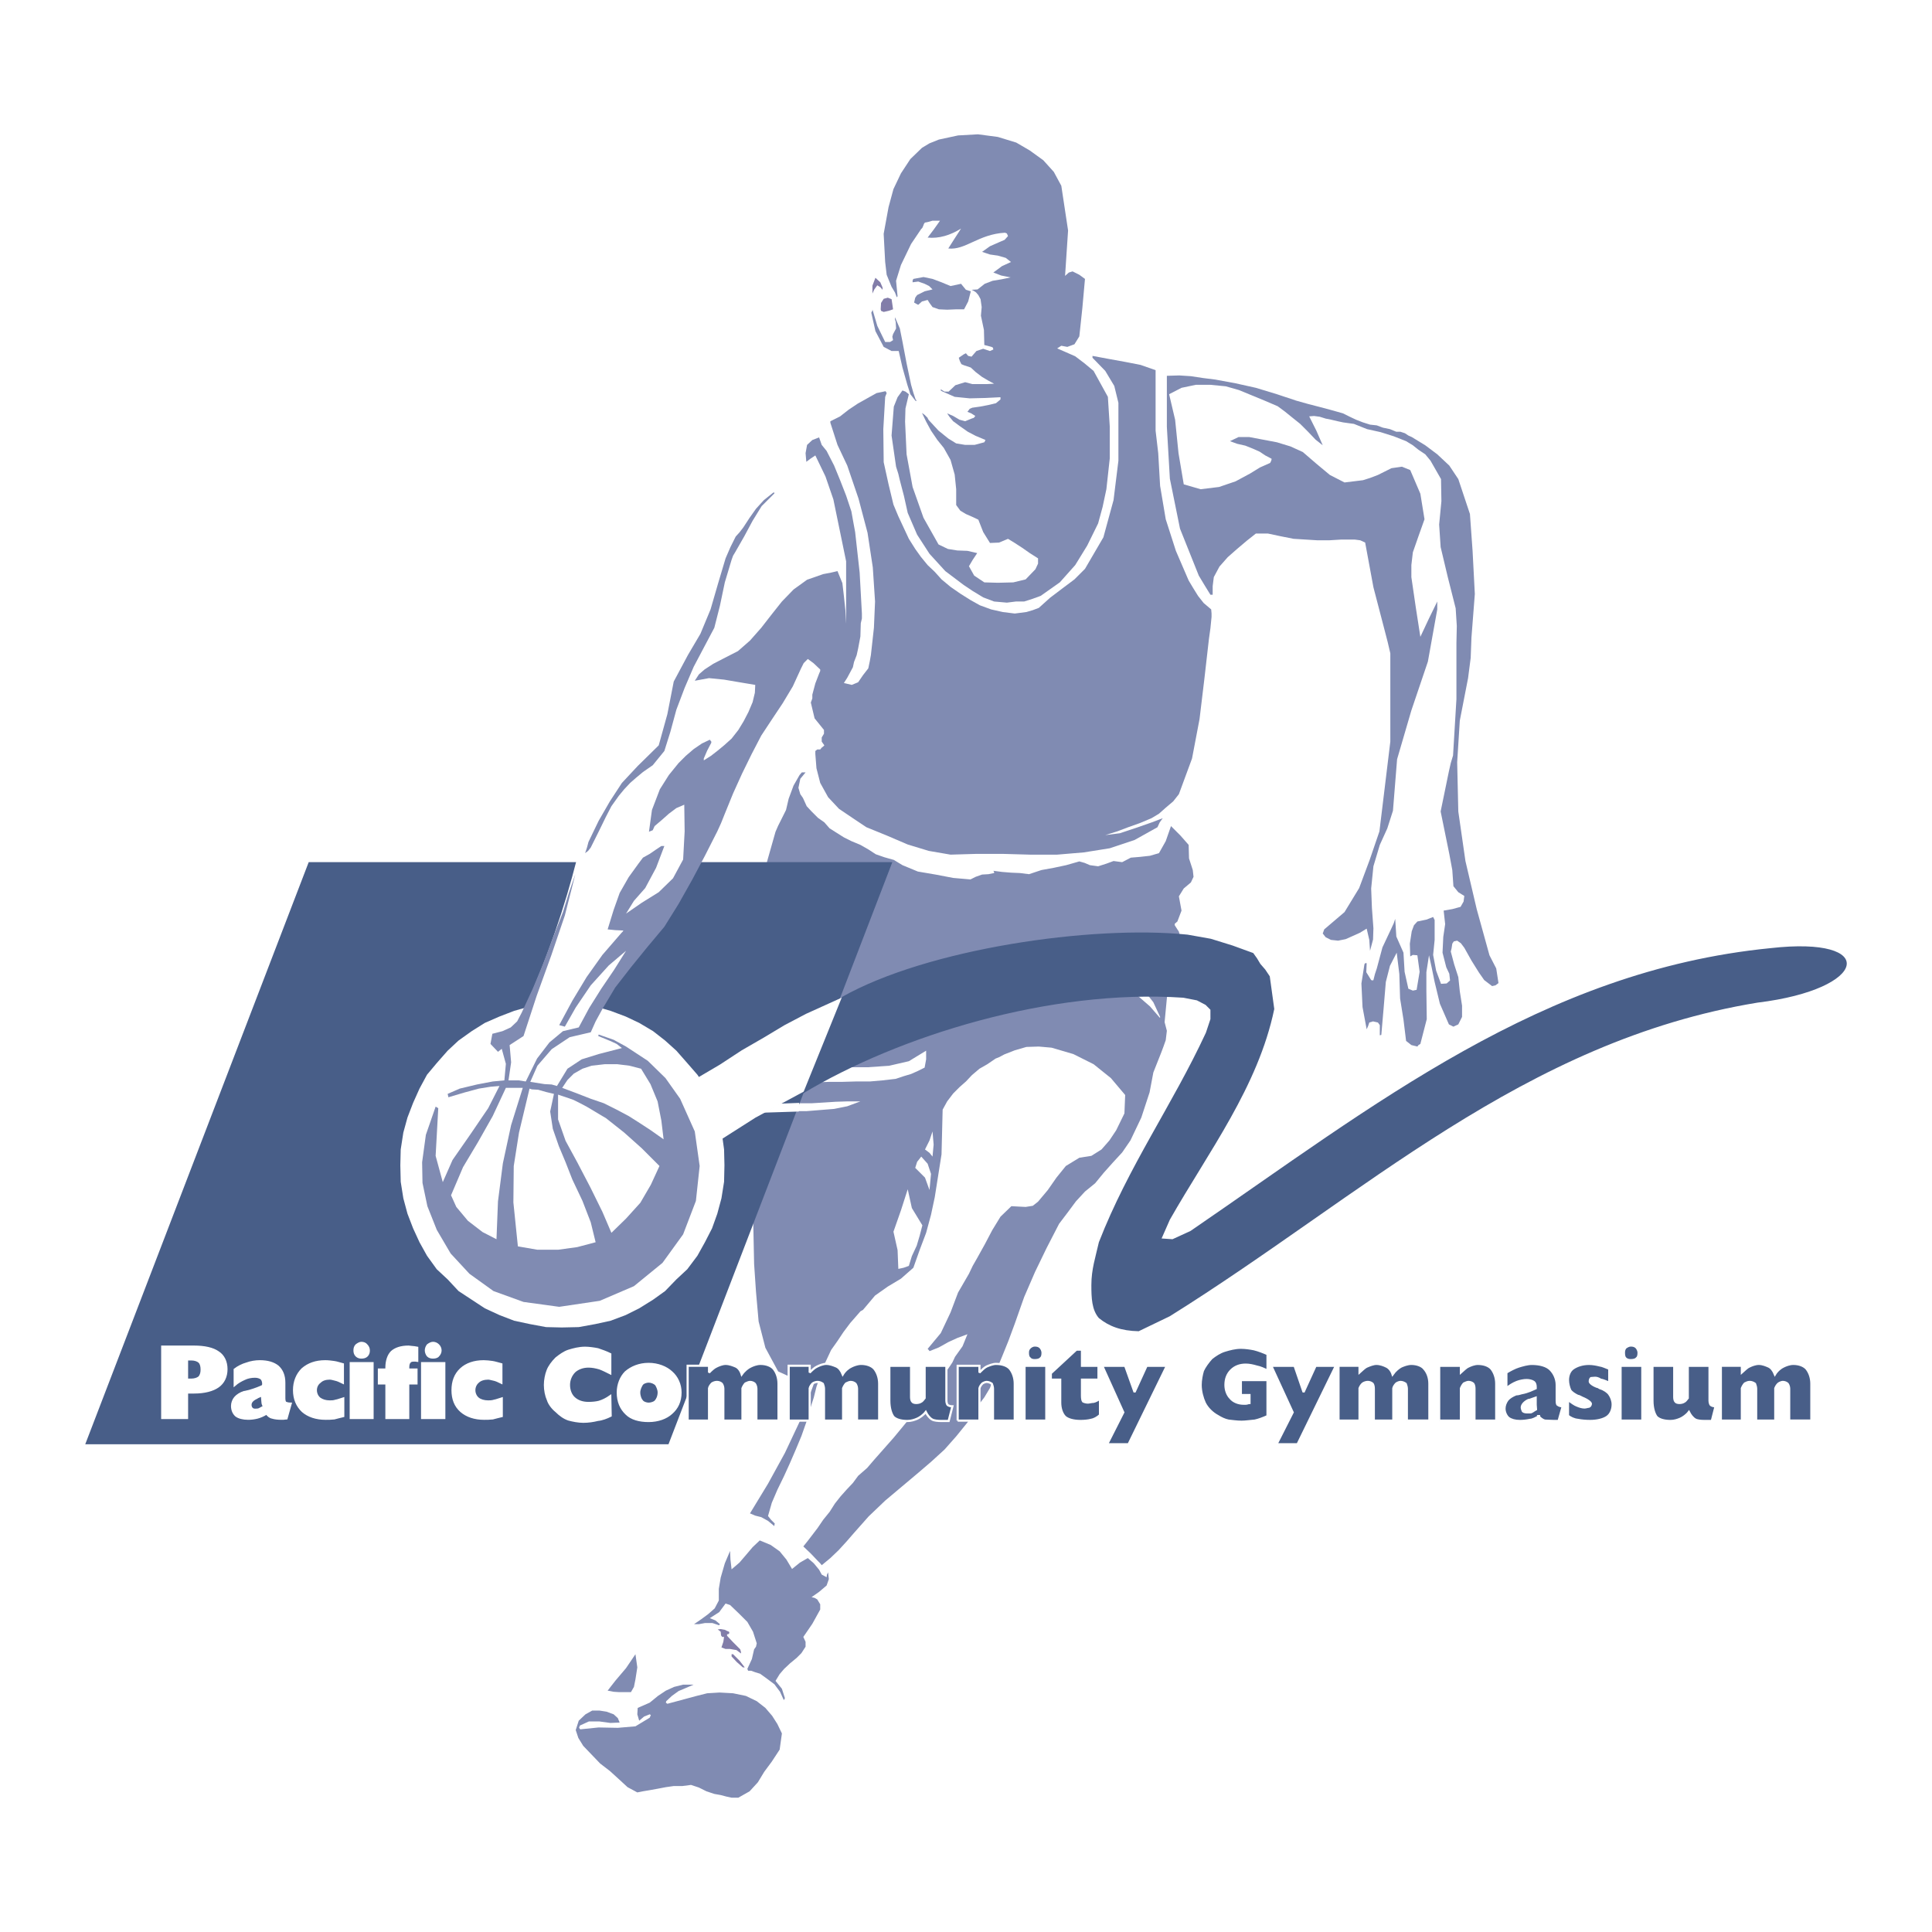
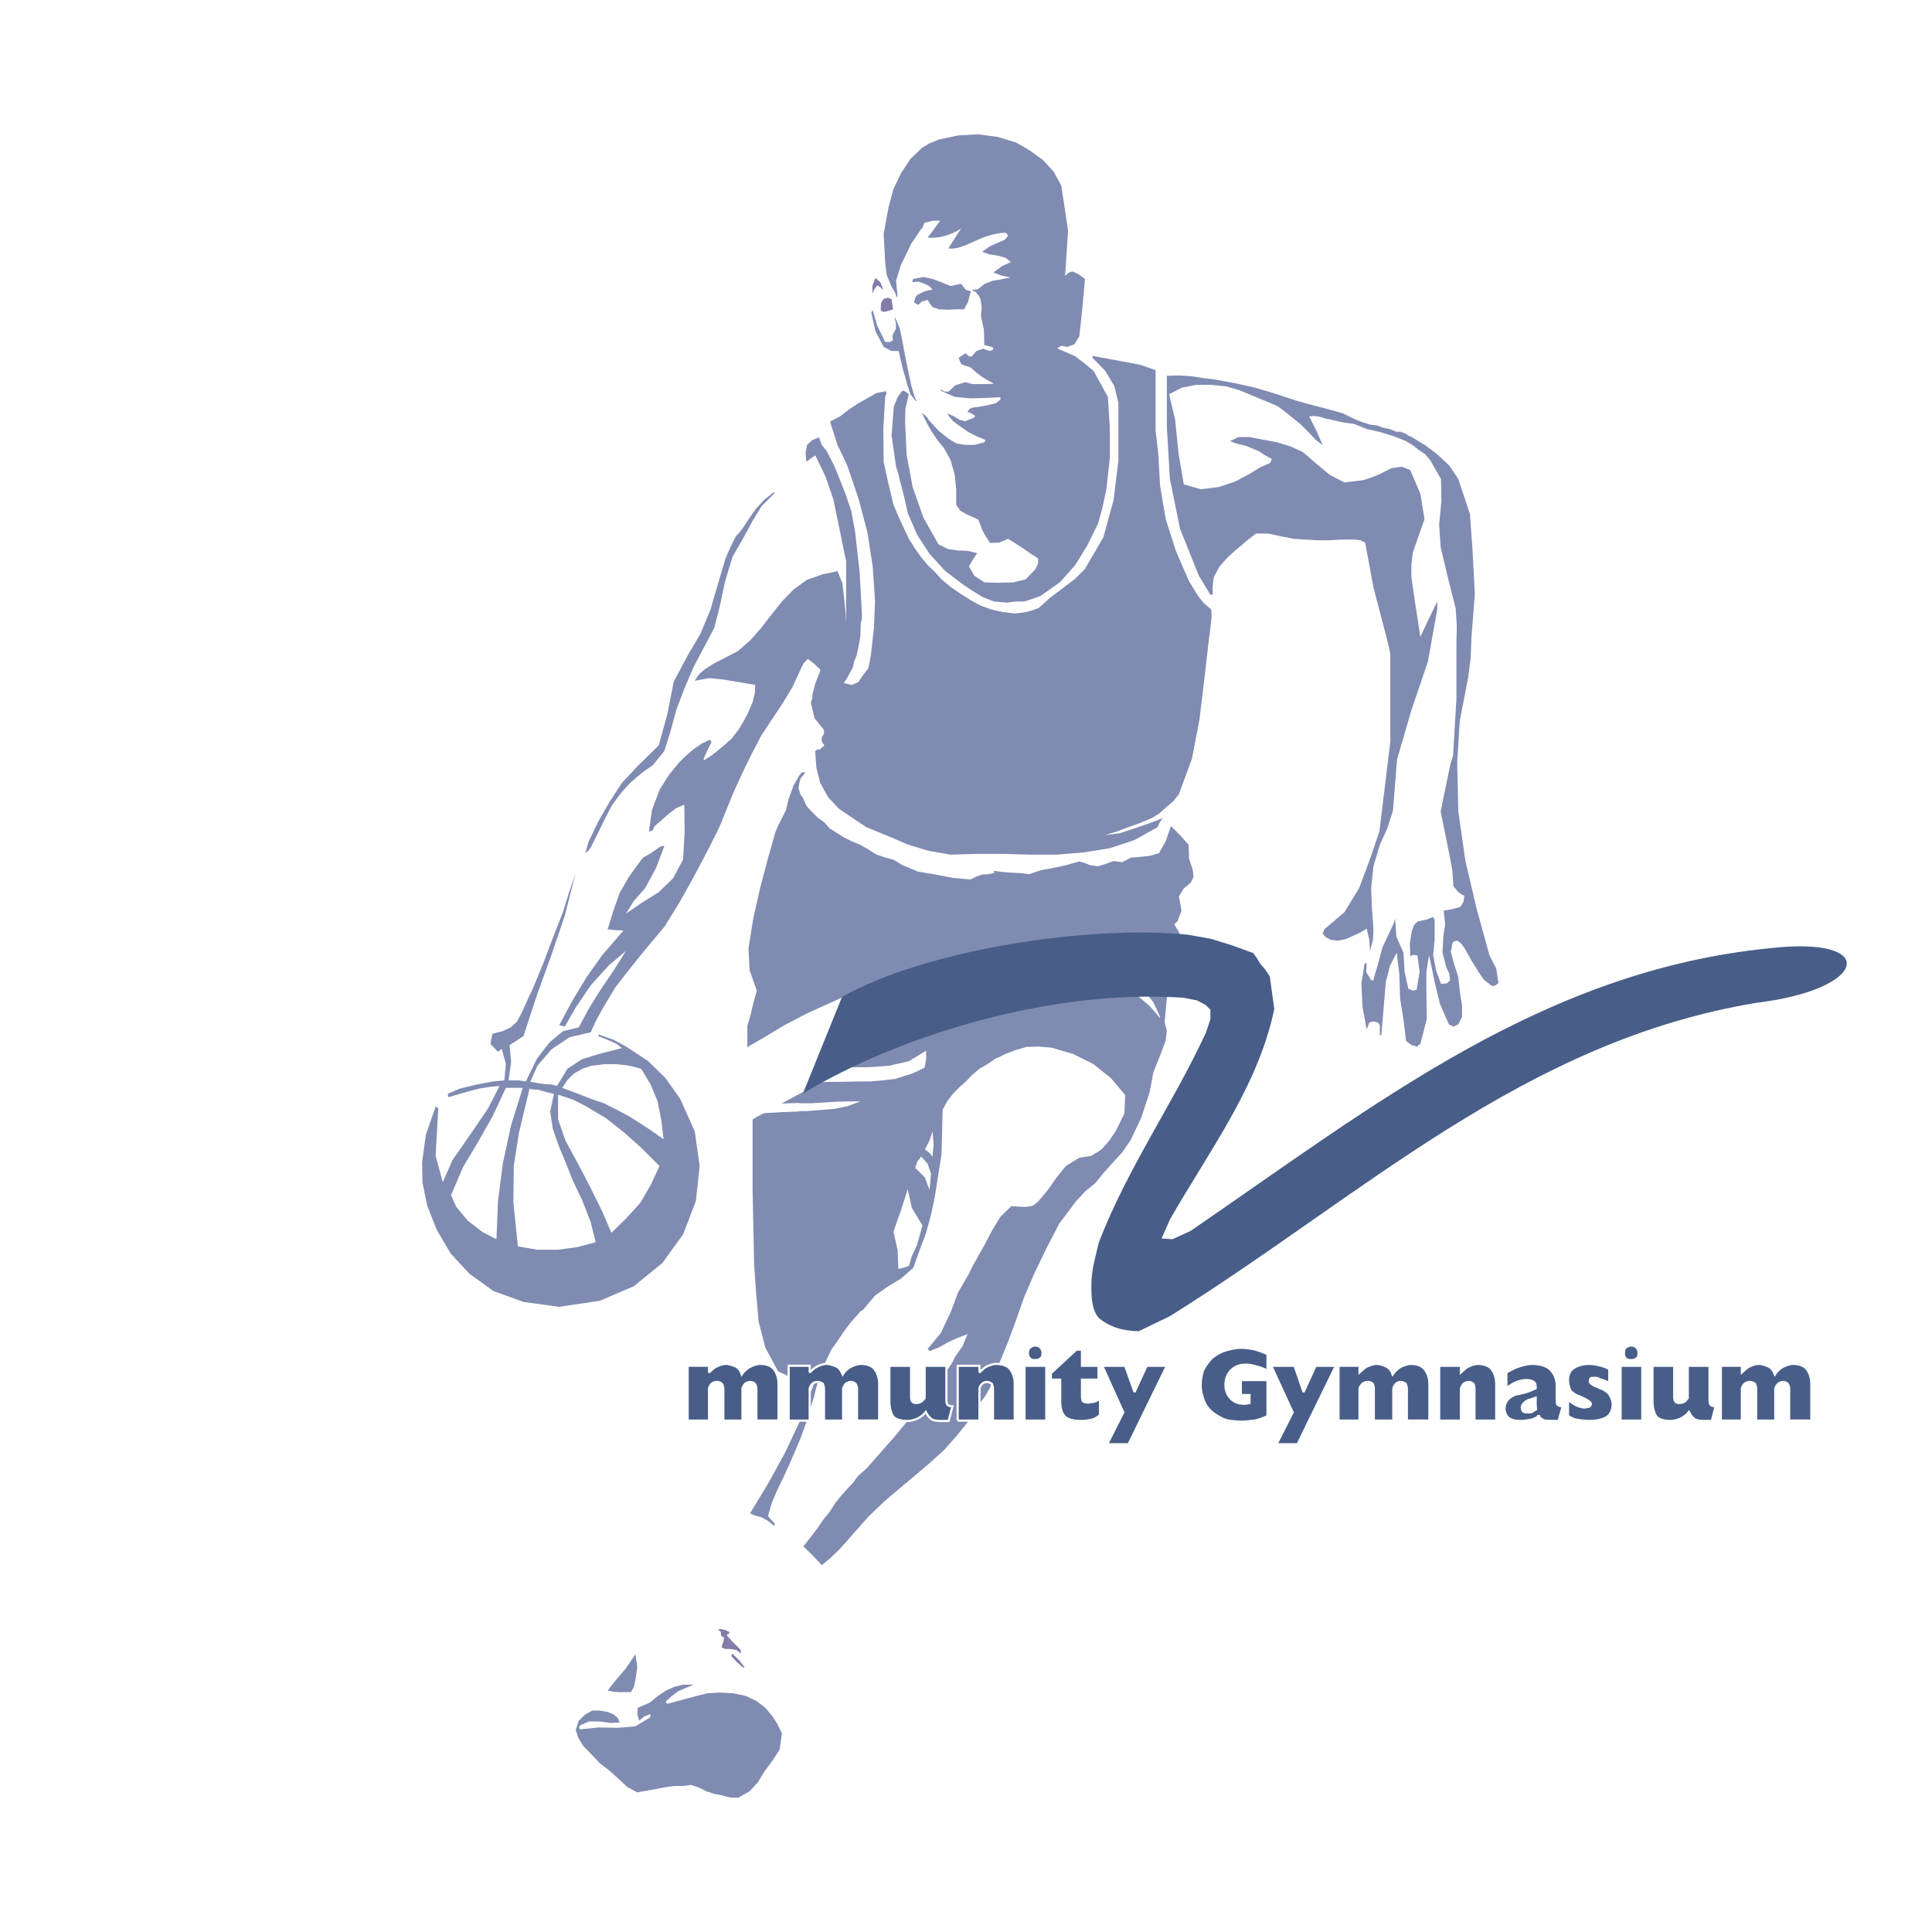
<svg xmlns="http://www.w3.org/2000/svg" version="1.0" id="Layer_1" x="0px" y="0px" width="192.756px" height="192.756px" viewBox="0 0 192.756 192.756" enable-background="new 0 0 192.756 192.756" xml:space="preserve">
  <g>
    <polygon fill-rule="evenodd" clip-rule="evenodd" fill="#FFFFFF" points="0,0 192.756,0 192.756,192.756 0,192.756 0,0  " />
    <polygon fill-rule="evenodd" clip-rule="evenodd" fill="#808BB2" points="81.983,156.161 81.833,155.974 81.608,155.749    80.896,154.999 80.147,154.288 80.597,153.726 80.971,153.238 81.571,152.452 82.133,151.627 82.77,150.841 83.294,150.017    83.856,149.304 84.456,148.63 85.093,147.955 85.618,147.243 86.517,146.456 87.191,145.67 89.177,143.421 91.126,141.061    93.037,138.737 94.723,136.377 95.022,135.928 95.285,135.365 96.034,134.316 96.521,133.117 95.51,133.492 94.61,133.904    93.674,134.429 92.737,134.804 92.662,134.691 92.55,134.578 93.861,133.005 94.835,130.944 95.585,128.958 96.671,127.085    97.046,126.298 97.495,125.511 98.245,124.162 98.994,122.738 99.819,121.389 100.905,120.34 101.58,120.378 102.329,120.415    103.041,120.303 103.565,119.891 104.54,118.729 105.402,117.492 106.339,116.331 107.688,115.507 108.887,115.319    109.898,114.682 110.686,113.782 111.359,112.771 112.184,111.085 112.259,109.249 110.835,107.562 109.111,106.177    107.088,105.165 104.915,104.527 103.641,104.415 102.404,104.453 101.243,104.79 100.193,105.202 99.706,105.464 99.332,105.614    98.507,106.177 97.721,106.626 96.971,107.263 96.372,107.899 95.734,108.462 95.098,109.099 94.498,109.886 94.048,110.71    93.936,115.169 93.262,119.44 92.887,121.202 92.4,123 91.763,124.687 91.126,126.485 89.889,127.571 88.578,128.358    87.304,129.258 86.105,130.682 85.842,130.832 85.618,131.094 84.831,131.993 84.156,132.893 83.557,133.792 82.92,134.691    82.133,136.377 81.458,138.363 81.196,139.412 80.896,140.349 80.447,141.885 79.959,143.271 79.397,144.62 78.798,146.007    78.236,147.243 77.562,148.63 77,149.941 76.625,151.253 76.925,151.627 77.299,152.002 77.262,152.151 77.262,152.265    76.625,151.739 75.95,151.365 75.351,151.215 74.826,150.99 76.625,148.03 78.311,144.958 79.847,141.697 81.159,138.176    81.309,137.613 81.346,137.201 80.447,137.464 79.473,137.464 78.536,137.239 77.636,136.826 76.362,134.466 75.688,131.844    75.426,128.883 75.238,126.11 75.088,118.841 75.088,111.685 74.976,111.497 74.976,111.31 76.362,111.048 77.674,110.973    79.098,110.86 80.447,110.86 81.833,110.748 83.22,110.636 84.531,110.373 85.842,109.886 84.531,109.886 83.37,109.923    82.208,109.998 80.971,110.073 79.81,110.073 78.611,110.186 77.374,110.186 76.212,110.073 75.126,110.073 74.152,110.073    74.114,109.324 74.152,108.462 74.189,108.2 74.414,108.162 75.576,108.05 76.663,108.05 77.937,107.899 79.023,107.938    80.297,107.975 81.534,107.975 82.77,107.938 84.006,107.938 85.355,107.899 86.779,107.899 88.053,107.788 89.365,107.638    90.151,107.375 90.901,107.15 91.575,106.851 92.25,106.514 92.4,105.689 92.4,104.827 90.676,105.877 88.728,106.326    86.629,106.476 84.531,106.476 83.294,106.289 81.983,106.177 80.634,106.177 79.36,106.289 78.048,106.289 76.774,106.326    75.576,106.289 74.302,106.139 74.564,104.266 74.564,102.354 74.901,101.192 75.126,100.219 75.313,99.544 75.501,98.832    74.789,96.809 74.676,94.635 75.164,91.563 75.838,88.603 76.587,85.755 77.374,82.982 77.636,82.383 77.937,81.783 78.423,80.809    78.686,79.685 79.173,78.374 79.772,77.325 79.997,77.062 80.372,77.062 79.847,77.699 79.66,78.599 79.847,79.235 80.109,79.61    80.484,80.435 80.971,80.959 81.608,81.596 82.245,82.046 82.77,82.645 83.482,83.095 84.194,83.544 84.943,83.919 85.842,84.294    86.629,84.743 87.379,85.23 88.241,85.53 89.177,85.793 90.039,86.317 91.575,86.954 93.336,87.254 95.098,87.591 96.821,87.741    97.346,87.479 97.983,87.254 98.62,87.217 99.182,87.104 99.182,86.992 99.106,86.879 99.969,86.992 100.905,87.067    101.768,87.104 102.667,87.217 103.903,86.805 105.14,86.58 106.376,86.317 107.688,85.942 108.212,86.092 108.736,86.317    109.562,86.43 110.386,86.167 111.098,85.905 111.959,86.018 112.821,85.568 113.721,85.493 114.732,85.381 115.631,85.118    116.306,83.919 116.83,82.42 117.767,83.357 118.592,84.294 118.629,85.643 119.004,86.805 119.079,87.479 118.816,88.041    118.104,88.641 117.617,89.427 117.88,90.851 117.468,91.938 117.205,92.163 117.205,92.312 117.468,92.725 117.617,92.949    117.88,93.999 117.767,95.085 116.53,98.42 116.193,101.979 116.418,102.842 116.306,103.778 116.081,104.415 115.856,105.015    115.069,107.001 114.694,108.986 113.87,111.497 112.783,113.782 111.959,114.981 111.06,115.956 110.123,117.005 109.262,118.054    108.25,118.879 107.351,119.853 106.488,121.015 105.664,122.101 104.428,124.499 103.267,126.897 102.18,129.408 101.243,132.068    100.605,133.792 99.969,135.365 99.332,136.901 98.77,138.476 98.208,139.412 97.608,140.199 97.046,141.099 96.521,141.923    95.397,143.309 94.236,144.62 92.924,145.819 91.613,146.943 89.964,148.33 88.315,149.716 86.667,151.29 85.206,152.938    84.456,153.801 83.669,154.662 82.845,155.449 81.983,156.161  " />
-     <polygon fill-rule="evenodd" clip-rule="evenodd" fill="#485E88" points="30.799,86.018 89.027,86.018 66.695,144.096    8.504,144.096 30.799,86.018  " />
-     <path fill-rule="evenodd" clip-rule="evenodd" fill="#FFFFFF" stroke="#FFFFFF" stroke-width="0.216" stroke-miterlimit="2.613" d="   M18.659,137.651h0.412c0.375,0,0.637-0.112,0.787-0.226c0.188-0.187,0.262-0.449,0.262-0.786c0-0.338-0.075-0.6-0.225-0.75   c-0.15-0.149-0.45-0.262-0.787-0.262h-0.449V137.651L18.659,137.651z M16.186,141.473v-7.119h3.147   c1.086,0,1.911,0.188,2.436,0.562c0.524,0.337,0.824,0.937,0.824,1.686c0,0.75-0.3,1.35-0.824,1.724   c-0.524,0.375-1.349,0.6-2.398,0.6h-0.711v2.548H16.186L16.186,141.473z M26.34,140.349c-0.075-0.149-0.15-0.3-0.15-0.449   c0-0.15-0.038-0.3-0.038-0.45c0-0.037,0-0.074,0-0.112c0-0.037,0.038-0.112,0.038-0.149l-0.524,0.225l-0.038,0.037   c-0.413,0.188-0.637,0.412-0.637,0.712c0,0.112,0.038,0.263,0.113,0.338c0.075,0.112,0.225,0.149,0.337,0.149s0.262,0,0.375-0.037   C25.928,140.573,26.078,140.461,26.34,140.349L26.34,140.349L26.34,140.349z M26.602,141.023c-0.3,0.188-0.637,0.337-0.937,0.412   c-0.3,0.075-0.637,0.112-0.899,0.112c-0.524,0-0.937-0.112-1.199-0.3c-0.262-0.225-0.412-0.562-0.412-0.975   c0-0.299,0.112-0.6,0.3-0.824s0.524-0.449,0.899-0.562c0.112,0,0.3-0.075,0.524-0.112c0.637-0.188,1.086-0.375,1.312-0.487   l0.037-0.038c0-0.037,0.038-0.112,0.038-0.149c0-0.263-0.075-0.449-0.188-0.562c-0.15-0.113-0.375-0.188-0.637-0.188   c-0.375,0-0.75,0.074-1.049,0.225c-0.337,0.149-0.674,0.337-0.974,0.6v-1.536c0.337-0.263,0.787-0.487,1.199-0.6   c0.412-0.15,0.862-0.226,1.312-0.226c0.787,0,1.386,0.188,1.798,0.525c0.412,0.374,0.637,0.899,0.637,1.611v1.536   c0,0.225,0.037,0.374,0.112,0.449c0.075,0.038,0.262,0.112,0.524,0.112l-0.412,1.462c-0.112,0-0.225,0.037-0.3,0.037   c-0.075,0-0.15,0-0.225,0c-0.337,0-0.675-0.037-0.899-0.112C26.939,141.398,26.714,141.211,26.602,141.023L26.602,141.023   L26.602,141.023z M34.246,141.285c-0.3,0.075-0.637,0.15-0.899,0.226c-0.3,0.037-0.6,0.037-0.862,0.037   c-0.937,0-1.724-0.263-2.286-0.749c-0.562-0.525-0.862-1.237-0.862-2.099c0-0.862,0.3-1.573,0.824-2.099   c0.6-0.524,1.349-0.787,2.286-0.787c0.3,0,0.6,0.038,0.862,0.075c0.299,0.038,0.599,0.15,0.899,0.226v1.836   c-0.3-0.15-0.562-0.263-0.75-0.3c-0.187-0.038-0.375-0.112-0.562-0.112c-0.412,0-0.75,0.112-0.974,0.337   c-0.262,0.188-0.412,0.487-0.412,0.824s0.15,0.637,0.375,0.824c0.262,0.188,0.599,0.3,1.011,0.3c0.188,0,0.375,0,0.6-0.075   c0.225-0.037,0.487-0.149,0.75-0.225V141.285L34.246,141.285z M35.37,134.729c0-0.188,0.038-0.375,0.188-0.524   c0.15-0.112,0.337-0.226,0.487-0.226c0.225,0,0.412,0.075,0.525,0.226c0.15,0.149,0.225,0.337,0.225,0.524   s-0.038,0.375-0.188,0.524s-0.337,0.188-0.562,0.188c-0.149,0-0.337-0.038-0.487-0.188S35.37,134.916,35.37,134.729L35.37,134.729z    M34.995,141.473v-5.471h2.174v5.471H34.995L34.995,141.473z M38.555,141.473v-3.447h-0.75v-1.386h0.75v-0.188   c0-0.675,0.188-1.236,0.524-1.574c0.375-0.337,0.937-0.524,1.686-0.524c0.112,0,0.225,0.037,0.337,0.037   c0.15,0,0.3,0.038,0.524,0.075v1.312c-0.037,0-0.112-0.037-0.15-0.037c-0.075,0-0.112,0-0.188,0c-0.187,0-0.337,0.037-0.412,0.149   c-0.112,0.112-0.149,0.3-0.149,0.562v0.188h0.824v1.386h-0.824v3.447H38.555L38.555,141.473z M42.489,134.729   c0-0.188,0.075-0.375,0.188-0.524c0.15-0.112,0.337-0.226,0.524-0.226c0.188,0,0.375,0.075,0.525,0.226   c0.15,0.149,0.225,0.337,0.225,0.524s-0.075,0.375-0.225,0.524c-0.112,0.149-0.337,0.188-0.525,0.188   c-0.187,0-0.375-0.038-0.524-0.188C42.564,135.104,42.489,134.916,42.489,134.729L42.489,134.729z M42.115,141.473v-5.471h2.211   v5.471H42.115L42.115,141.473z M50.059,141.285c-0.3,0.075-0.637,0.15-0.899,0.226c-0.3,0.037-0.6,0.037-0.862,0.037   c-0.937,0-1.724-0.263-2.286-0.749c-0.6-0.525-0.862-1.237-0.862-2.099c0-0.862,0.262-1.573,0.824-2.099   c0.562-0.524,1.349-0.787,2.286-0.787c0.262,0,0.6,0.038,0.862,0.075c0.262,0.038,0.6,0.15,0.899,0.226v1.836   c-0.3-0.15-0.562-0.263-0.75-0.3c-0.188-0.038-0.412-0.112-0.562-0.112c-0.412,0-0.787,0.112-1.012,0.337   c-0.225,0.188-0.375,0.487-0.375,0.824s0.15,0.637,0.375,0.824s0.6,0.3,1.012,0.3c0.15,0,0.375,0,0.6-0.075   c0.225-0.037,0.487-0.149,0.75-0.225V141.285L50.059,141.285z" />
+     <path fill-rule="evenodd" clip-rule="evenodd" fill="#FFFFFF" stroke="#FFFFFF" stroke-width="0.216" stroke-miterlimit="2.613" d="   M18.659,137.651h0.412c0.375,0,0.637-0.112,0.787-0.226c0.188-0.187,0.262-0.449,0.262-0.786c0-0.338-0.075-0.6-0.225-0.75   c-0.15-0.149-0.45-0.262-0.787-0.262h-0.449V137.651L18.659,137.651z M16.186,141.473v-7.119h3.147   c1.086,0,1.911,0.188,2.436,0.562c0.524,0.337,0.824,0.937,0.824,1.686c0,0.75-0.3,1.35-0.824,1.724   c-0.524,0.375-1.349,0.6-2.398,0.6h-0.711v2.548H16.186L16.186,141.473z M26.34,140.349c-0.075-0.149-0.15-0.3-0.15-0.449   c0-0.15-0.038-0.3-0.038-0.45c0-0.037,0-0.074,0-0.112c0-0.037,0.038-0.112,0.038-0.149l-0.524,0.225l-0.038,0.037   c-0.413,0.188-0.637,0.412-0.637,0.712c0,0.112,0.038,0.263,0.113,0.338c0.075,0.112,0.225,0.149,0.337,0.149s0.262,0,0.375-0.037   C25.928,140.573,26.078,140.461,26.34,140.349L26.34,140.349L26.34,140.349z M26.602,141.023c-0.3,0.188-0.637,0.337-0.937,0.412   c-0.3,0.075-0.637,0.112-0.899,0.112c-0.524,0-0.937-0.112-1.199-0.3c-0.262-0.225-0.412-0.562-0.412-0.975   c0-0.299,0.112-0.6,0.3-0.824s0.524-0.449,0.899-0.562c0.112,0,0.3-0.075,0.524-0.112c0.637-0.188,1.086-0.375,1.312-0.487   l0.037-0.038c0-0.037,0.038-0.112,0.038-0.149c0-0.263-0.075-0.449-0.188-0.562c-0.15-0.113-0.375-0.188-0.637-0.188   c-0.375,0-0.75,0.074-1.049,0.225c-0.337,0.149-0.674,0.337-0.974,0.6v-1.536c0.337-0.263,0.787-0.487,1.199-0.6   c0.412-0.15,0.862-0.226,1.312-0.226c0.412,0.374,0.637,0.899,0.637,1.611v1.536   c0,0.225,0.037,0.374,0.112,0.449c0.075,0.038,0.262,0.112,0.524,0.112l-0.412,1.462c-0.112,0-0.225,0.037-0.3,0.037   c-0.075,0-0.15,0-0.225,0c-0.337,0-0.675-0.037-0.899-0.112C26.939,141.398,26.714,141.211,26.602,141.023L26.602,141.023   L26.602,141.023z M34.246,141.285c-0.3,0.075-0.637,0.15-0.899,0.226c-0.3,0.037-0.6,0.037-0.862,0.037   c-0.937,0-1.724-0.263-2.286-0.749c-0.562-0.525-0.862-1.237-0.862-2.099c0-0.862,0.3-1.573,0.824-2.099   c0.6-0.524,1.349-0.787,2.286-0.787c0.3,0,0.6,0.038,0.862,0.075c0.299,0.038,0.599,0.15,0.899,0.226v1.836   c-0.3-0.15-0.562-0.263-0.75-0.3c-0.187-0.038-0.375-0.112-0.562-0.112c-0.412,0-0.75,0.112-0.974,0.337   c-0.262,0.188-0.412,0.487-0.412,0.824s0.15,0.637,0.375,0.824c0.262,0.188,0.599,0.3,1.011,0.3c0.188,0,0.375,0,0.6-0.075   c0.225-0.037,0.487-0.149,0.75-0.225V141.285L34.246,141.285z M35.37,134.729c0-0.188,0.038-0.375,0.188-0.524   c0.15-0.112,0.337-0.226,0.487-0.226c0.225,0,0.412,0.075,0.525,0.226c0.15,0.149,0.225,0.337,0.225,0.524   s-0.038,0.375-0.188,0.524s-0.337,0.188-0.562,0.188c-0.149,0-0.337-0.038-0.487-0.188S35.37,134.916,35.37,134.729L35.37,134.729z    M34.995,141.473v-5.471h2.174v5.471H34.995L34.995,141.473z M38.555,141.473v-3.447h-0.75v-1.386h0.75v-0.188   c0-0.675,0.188-1.236,0.524-1.574c0.375-0.337,0.937-0.524,1.686-0.524c0.112,0,0.225,0.037,0.337,0.037   c0.15,0,0.3,0.038,0.524,0.075v1.312c-0.037,0-0.112-0.037-0.15-0.037c-0.075,0-0.112,0-0.188,0c-0.187,0-0.337,0.037-0.412,0.149   c-0.112,0.112-0.149,0.3-0.149,0.562v0.188h0.824v1.386h-0.824v3.447H38.555L38.555,141.473z M42.489,134.729   c0-0.188,0.075-0.375,0.188-0.524c0.15-0.112,0.337-0.226,0.524-0.226c0.188,0,0.375,0.075,0.525,0.226   c0.15,0.149,0.225,0.337,0.225,0.524s-0.075,0.375-0.225,0.524c-0.112,0.149-0.337,0.188-0.525,0.188   c-0.187,0-0.375-0.038-0.524-0.188C42.564,135.104,42.489,134.916,42.489,134.729L42.489,134.729z M42.115,141.473v-5.471h2.211   v5.471H42.115L42.115,141.473z M50.059,141.285c-0.3,0.075-0.637,0.15-0.899,0.226c-0.3,0.037-0.6,0.037-0.862,0.037   c-0.937,0-1.724-0.263-2.286-0.749c-0.6-0.525-0.862-1.237-0.862-2.099c0-0.862,0.262-1.573,0.824-2.099   c0.562-0.524,1.349-0.787,2.286-0.787c0.262,0,0.6,0.038,0.862,0.075c0.262,0.038,0.6,0.15,0.899,0.226v1.836   c-0.3-0.15-0.562-0.263-0.75-0.3c-0.188-0.038-0.412-0.112-0.562-0.112c-0.412,0-0.787,0.112-1.012,0.337   c-0.225,0.188-0.375,0.487-0.375,0.824s0.15,0.637,0.375,0.824s0.6,0.3,1.012,0.3c0.15,0,0.375,0,0.6-0.075   c0.225-0.037,0.487-0.149,0.75-0.225V141.285L50.059,141.285z" />
    <polygon fill-rule="evenodd" clip-rule="evenodd" fill="#808BB2" points="73.665,179.355 72.99,179.355 72.466,179.242    71.904,179.093 71.267,178.98 70.48,178.718 69.73,178.344 68.943,178.081 68.082,178.193 67.22,178.193 66.433,178.306    65.646,178.456 64.822,178.605 64.147,178.718 63.585,178.83 62.611,178.306 61.674,177.444 60.85,176.694 59.875,175.945    59.014,175.046 58.189,174.185 57.702,173.397 57.44,172.61 57.74,171.674 58.415,171.037 59.089,170.662 59.801,170.662    60.513,170.774 61.225,171.037 61.637,171.411 61.824,171.861 60.887,171.898 59.801,171.749 58.751,171.749 57.852,172.161    57.777,172.386 57.89,172.535 59.726,172.349 61.637,172.386 63.398,172.236 64.822,171.374 64.934,171.111 64.822,171.037    64.26,171.262 63.772,171.674 63.585,171.037 63.623,170.399 64.822,169.875 65.646,169.201 66.433,168.676 67.257,168.302    68.156,168.076 69.206,168.076 68.419,168.414 67.707,168.714 67.033,169.201 66.47,169.726 66.433,169.875 66.583,169.987    67.557,169.726 68.531,169.463 69.505,169.201 70.555,168.938 71.791,168.863 73.14,168.938 74.414,169.201 75.501,169.726    76.362,170.399 77.037,171.187 77.562,172.011 78.011,172.947 77.786,174.559 77,175.758 76.25,176.77 75.613,177.818    74.789,178.718 73.665,179.355  " />
-     <polygon fill-rule="evenodd" clip-rule="evenodd" fill="#808BB2" points="78.198,169.613 77.824,168.789 77.262,168.039    76.512,167.478 75.838,166.99 75.351,166.84 74.938,166.69 74.639,166.69 74.564,166.503 75.014,165.528 75.238,164.555    75.426,164.292 75.501,163.955 75.126,162.793 74.564,161.819 73.74,160.995 72.84,160.133 72.615,160.058 72.391,159.983    71.753,160.845 70.817,161.444 71.379,161.669 71.829,162.044 71.791,162.081 71.753,162.156 71.079,161.932 70.33,161.932    69.73,162.044 69.243,162.044 69.955,161.557 70.667,161.032 71.304,160.47 71.716,159.684 71.716,158.521 71.904,157.397    72.316,155.974 72.84,154.737 72.878,155.599 72.99,156.573 73.777,155.899 74.452,155.112 75.088,154.362 75.8,153.688    76.887,154.138 77.786,154.774 78.461,155.599 79.023,156.536 79.81,155.899 80.597,155.449 81.196,155.974 81.721,156.61    81.983,157.098 82.47,157.36 82.508,157.098 82.62,156.873 82.695,157.548 82.47,158.185 81.721,158.821 80.971,159.347    81.271,159.421 81.534,159.571 81.833,160.058 81.833,160.583 81.046,162.007 80.147,163.318 80.372,163.805 80.372,164.292    79.959,164.93 79.473,165.416 78.835,165.941 78.236,166.503 77.786,167.027 77.374,167.702 78.011,168.489 78.311,169.426    78.236,169.575 78.198,169.613  " />
    <polygon fill-rule="evenodd" clip-rule="evenodd" fill="#808BB2" points="62.948,168.826 62.349,168.826 61.787,168.826    61.225,168.789 60.625,168.676 61,168.189 61.412,167.664 62.461,166.428 63.398,165.042 63.585,166.354 63.398,167.552    63.248,168.302 62.948,168.826  " />
    <polygon fill-rule="evenodd" clip-rule="evenodd" fill="#827DA9" points="74.114,166.354 73.515,165.828 72.99,165.267    72.99,165.042 73.14,165.042 73.777,165.679 74.302,166.354 74.152,166.354 74.114,166.354  " />
    <polygon fill-rule="evenodd" clip-rule="evenodd" fill="#827DA9" points="73.927,164.967 73.478,164.629 72.84,164.518    72.391,164.518 71.979,164.367 72.166,163.805 72.241,163.318 72.054,163.318 71.941,163.168 71.904,162.793 71.604,162.568    71.904,162.531 72.316,162.606 72.541,162.719 72.728,162.793 72.765,162.868 72.728,163.019 72.541,163.056 72.541,163.205    73.14,163.843 73.852,164.555 73.927,164.816 73.927,164.967  " />
    <polygon fill-rule="evenodd" clip-rule="evenodd" fill="#808BB2" points="141.411,104.415 140.812,104.266 140.286,103.854    140.024,101.717 139.688,99.619 139.612,97.184 139.35,95.048 138.676,96.359 138.264,97.971 138.038,100.668 137.813,103.254    137.664,103.291 137.664,102.991 137.664,102.691 137.664,102.279 137.477,102.018 136.989,101.904 136.614,102.018    136.502,102.354 136.353,102.691 135.94,100.48 135.828,98.12 135.978,97.184 136.128,96.209 136.202,96.097 136.353,96.097    136.314,96.996 136.802,97.783 136.952,97.82 137.026,97.783 137.177,97.184 137.364,96.622 137.926,94.523 138.825,92.612    139.05,92.125 139.2,91.675 139.312,93.437 140.024,95.048 140.137,96.958 140.512,98.645 140.961,98.832 141.336,98.757    141.636,96.958 141.411,95.31 140.961,95.272 140.699,95.422 140.661,94.148 140.849,92.912 141.073,92.312 141.411,91.938    142.31,91.75 142.984,91.488 143.134,91.788 143.134,92.125 143.134,93.774 142.984,95.272 143.284,96.846 143.771,98.158    144.333,98.12 144.671,97.82 144.596,97.146 144.296,96.509 143.921,95.048 143.996,93.474 144.184,92.2 144.034,90.851    144.896,90.701 145.72,90.477 146.02,89.952 146.095,89.39 145.495,89.015 145.008,88.416 144.896,86.805 144.596,85.193    143.733,80.959 144.558,76.95 144.745,76.125 144.971,75.376 145.308,69.755 145.308,64.172 145.345,62.449 145.232,60.688    144.446,57.578 143.733,54.58 143.584,52.332 143.809,50.009 143.771,47.798 142.722,45.962 142.197,45.325 141.523,44.875    140.961,44.426 140.286,44.014 139.05,43.526 137.739,43.114 136.39,42.815 135.078,42.29 134.517,42.215 133.991,42.14    133.467,42.028 132.83,41.878 132.268,41.765 131.668,41.578 131.106,41.503 130.619,41.541 131.331,42.964 131.969,44.426    131.256,43.864 130.507,43.077 129.72,42.29 128.971,41.69 128.184,41.054 127.472,40.529 126.16,39.967 124.887,39.442    123.612,38.917 122.301,38.543 120.765,38.393 119.304,38.393 117.88,38.693 116.644,39.33 116.942,40.604 117.242,41.878    117.58,45.213 118.104,48.323 119.79,48.81 121.626,48.585 123.275,48.023 124.736,47.236 125.711,46.637 126.723,46.187    126.835,45.962 126.872,45.774 126.235,45.438 125.673,45.063 124.999,44.763 124.249,44.463 123.425,44.276 122.713,44.014    123.575,43.602 124.624,43.602 126.011,43.864 127.396,44.126 128.746,44.538 129.982,45.1 131.331,46.262 132.68,47.386    134.142,48.135 135.978,47.911 136.689,47.686 137.477,47.386 138.151,47.049 138.825,46.711 139.874,46.562 140.699,46.899    141.71,49.26 142.123,51.808 141.523,53.494 140.961,55.105 140.812,56.379 140.812,57.578 141.261,60.65 141.71,63.536    142.572,61.699 143.396,60.013 143.396,60.313 143.396,60.8 142.46,66.009 140.812,70.88 139.388,75.751 138.976,80.884    138.413,82.645 137.664,84.294 137.026,86.43 136.802,88.641 136.877,90.589 137.026,92.612 136.989,93.736 136.689,94.86    136.614,93.774 136.353,92.65 135.678,93.062 134.929,93.399 134.254,93.699 133.505,93.849 132.793,93.774 132.268,93.512    131.969,93.137 132.118,92.725 134.142,91.001 135.603,88.603 136.652,85.793 137.626,82.945 138.713,73.99 138.713,65.184    138.45,64.06 138.188,63.048 137.026,58.589 136.202,54.131 135.715,53.906 135.153,53.831 134.441,53.831 133.842,53.831    132.605,53.906 131.443,53.906 130.244,53.831 129.046,53.756 127.734,53.494 126.498,53.231 125.299,53.231 124.399,53.943    123.425,54.768 122.488,55.592 121.664,56.529 121.102,57.578 120.989,58.477 120.989,59.339 120.877,59.339 120.765,59.339    120.165,58.365 119.603,57.428 117.729,52.744 116.718,47.761 116.418,42.59 116.418,37.494 117.654,37.457 118.816,37.532    120.053,37.719 121.252,37.869 123.275,38.243 125.299,38.693 127.396,39.33 129.308,39.967 130.507,40.304 131.668,40.604    132.793,40.904 133.991,41.241 134.666,41.578 135.303,41.878 135.978,42.14 136.689,42.365 137.364,42.44 137.964,42.665    138.676,42.815 139.312,43.077 139.725,43.077 140.175,43.227 140.512,43.452 140.849,43.602 142.197,44.426 143.396,45.325    144.596,46.449 145.495,47.798 146.656,51.283 146.919,54.955 147.144,59.264 146.807,63.61 146.731,65.634 146.47,67.657    145.645,71.892 145.383,76.05 145.495,80.959 146.207,85.905 147.331,90.701 148.605,95.31 149.279,96.622 149.504,98.083    149.205,98.308 148.867,98.383 148.08,97.783 147.556,97.033 146.807,95.834 146.095,94.561 145.757,94.111 145.383,93.849    145.046,93.924 144.896,94.148 144.82,94.635 144.745,94.936 145.083,96.209 145.495,97.483 145.645,98.907 145.87,100.331    145.87,101.455 145.495,102.204 145.008,102.43 144.558,102.204 143.659,100.144 143.134,97.971 142.835,96.509 142.572,95.31    142.31,96.996 142.31,98.832 142.348,101.68 141.71,104.153 141.523,104.266 141.411,104.415  " />
    <polygon fill-rule="evenodd" clip-rule="evenodd" fill="#FFFFFF" points="115.706,101.53 114.732,100.406 113.607,99.432    112.409,98.532 111.172,97.783 109.823,97.146 108.362,96.584 106.9,96.172 105.364,95.797 104.465,95.722 103.565,95.685    102.741,95.572 101.954,95.422 103.416,95.01 104.915,95.01 106.414,95.31 107.95,95.722 108.887,96.097 109.711,96.472    110.535,96.846 111.397,97.184 112.934,97.783 114.133,98.795 115.069,99.994 115.744,101.455 115.744,101.53 115.706,101.53  " />
    <polygon fill-rule="evenodd" clip-rule="evenodd" fill="#808BB2" points="58.377,85.118 58.564,84.556 58.714,83.994    59.726,81.896 60.85,79.947 62.049,78.111 63.623,76.425 65.721,74.364 66.583,71.254 67.22,67.994 68.644,65.334 69.88,63.236    70.892,60.8 71.642,58.215 72.391,55.705 72.878,54.58 73.402,53.531 73.777,53.119 74.152,52.632 74.789,51.657 75.426,50.758    76.212,49.896 77.149,49.147 77.262,49.147 77.262,49.222 75.988,50.496 75.088,51.958 74.264,53.494 73.365,55.067 73.14,55.442    72.99,55.854 72.316,58.102 71.829,60.426 71.267,62.636 70.255,64.547 69.206,66.533 68.307,68.631 67.482,70.805 66.883,73.015    66.283,74.926 65.122,76.35 64.634,76.688 64.147,77.025 63.473,77.587 62.873,78.111 62.274,78.749 61.749,79.385 61,80.435    60.438,81.521 59.688,83.057 58.939,84.556 58.677,84.894 58.377,85.118  " />
    <polygon fill-rule="evenodd" clip-rule="evenodd" fill="#2E3192" points="97.758,83.807 97.608,83.807 97.495,83.807    97.608,83.807 97.758,83.807  " />
    <polygon fill-rule="evenodd" clip-rule="evenodd" fill="#FFFFFF" points="97.308,83.807 96.072,83.77 94.873,83.582 93.674,83.319    92.512,82.945 90.976,82.42 89.739,82.008 88.615,81.521 87.566,80.959 86.667,80.435 85.768,79.835 84.831,79.048 83.969,78.261    82.695,76.8 82.096,75.001 82.133,74.852 82.208,74.739 82.92,75.376 83.482,76.2 84.531,77.699 85.655,79.011 86.929,80.06    88.353,80.884 89.889,81.633 91.575,82.271 93.486,82.833 95.51,83.47 96.521,83.694 97.308,83.807  " />
    <polygon fill-rule="evenodd" clip-rule="evenodd" fill="#808BB2" points="96.859,29.063 96.597,30.075 96.185,30.861    95.397,30.861 94.498,30.899 93.674,30.861 93.037,30.637 92.737,30.225 92.55,29.925 91.988,30.075 91.613,30.412 91.463,30.337    91.201,30.187 91.313,29.7 91.5,29.438 92.25,29.063 93.037,28.876 92.699,28.539 92.25,28.314 91.613,28.089 91.051,28.164    91.051,27.977 91.126,27.827 92.138,27.64 93.037,27.827 93.936,28.164 94.835,28.539 95.884,28.314 96.372,28.913 96.859,29.063     " />
    <path fill-rule="evenodd" clip-rule="evenodd" fill="#808BB2" d="M96.934,28.913l0.6-0.037l0.712-0.562l0.787-0.3l0.898-0.149   l0.9-0.188l-0.938-0.188l-0.787-0.3l0.862-0.637l0.899-0.412l-0.524-0.412l-0.787-0.225c-0.263-0.037-0.524-0.075-0.787-0.112   c-0.263-0.075-0.524-0.188-0.786-0.262c0.262-0.188,0.523-0.375,0.786-0.562l0.937-0.413l0.525-0.225l0.337-0.375l-0.112-0.262   l-0.188-0.075c-2.66,0.15-3.935,1.761-5.658,1.574c0.412-0.637,0.825-1.312,1.274-1.986c-1.086,0.674-2.21,1.012-3.334,0.899   c0.412-0.525,0.824-1.086,1.236-1.686c-0.225,0-0.487,0-0.75,0c-0.225,0.075-0.487,0.149-0.75,0.187   c-0.188,0.15-0.149,0.487-0.375,0.637l-1.012,1.499l-1.012,2.099l-0.487,1.573l0.15,1.537l-0.075,0.112l0,0l-0.188-0.487   l-0.337-0.562l-0.487-1.199l-0.15-1.274l-0.15-2.811l0.487-2.66l0.487-1.798l0.749-1.574l0.937-1.424l1.162-1.124l0.75-0.45   l0.937-0.375l1.911-0.412l1.985-0.112l1.986,0.262l1.836,0.562l1.349,0.787l1.35,0.975l1.049,1.162l0.749,1.386l0.675,4.459   l-0.3,4.534l0.375-0.337l0.375-0.112l0.674,0.337l0.562,0.412l-0.263,2.923l-0.3,2.81l-0.487,0.787l-0.712,0.262l-0.6-0.113   l-0.412,0.263l0.862,0.375l0.937,0.412l0.937,0.712l0.899,0.75l1.424,2.585l0.188,2.96v3.185l-0.337,3.072l-0.375,1.761   l-0.449,1.649l-1.087,2.21l-1.199,1.949l-1.536,1.723l-1.911,1.349l-0.824,0.3l-0.824,0.262h-0.824l-0.899,0.112l-1.274-0.112   l-1.087-0.412l-1.049-0.637l-0.899-0.6l-1.836-1.386l-1.573-1.724L91.5,53.344l-0.937-2.173l-0.375-1.686l-0.412-1.574l-0.15-0.637   l-0.225-0.712l-0.45-3.11l0.225-2.885l0.375-0.937l0.487-0.674l0.3,0.112l0.337,0.263l-0.337,1.424l-0.038,1.312l0.15,3.26   l0.6,3.26l1.087,3.072l1.499,2.661l0.937,0.45l0.937,0.15l1.012,0.038l0.974,0.225l-0.449,0.674l-0.375,0.637l0.524,0.937   l1.012,0.674l1.349,0.038l1.536-0.038l1.236-0.299l0.975-1.012l0.262-0.562v-0.524l-0.824-0.525l-0.749-0.524l-0.749-0.487   l-0.675-0.412l-0.899,0.375l-0.899,0.037l-0.675-1.086l-0.486-1.237l-0.637-0.3l-0.6-0.262l-0.562-0.337l-0.412-0.562V48.81   l-0.15-1.461l-0.412-1.461l-0.674-1.199l-0.637-0.787l-0.637-0.937L92.4,42.065l-0.412-0.862l0.262,0.187l0.3,0.3l0.037,0.113   l0.112,0.149l0.937,1.012l0.974,0.787l0.787,0.487l0.899,0.149h0.937l0.975-0.262l0.112-0.225l-0.075-0.038l-0.899-0.375   l-0.787-0.412l-0.75-0.525l-0.712-0.524l-0.375-0.45l-0.225-0.337l0.6,0.262l0.637,0.375l0.562,0.15l0.637-0.263l0.225-0.075   l0.149-0.188l-0.412-0.262l-0.375-0.15l0.225-0.299l0.263-0.113l0.787-0.112l0.786-0.15l0.787-0.187l0.45-0.375v-0.112V39.63   l-1.499,0.075l-1.574,0.038l-1.499-0.15l-1.274-0.562l-0.113-0.075v-0.113l0.375,0.225h0.412l0.674-0.637l0.974-0.3l0.712,0.188   h0.674h0.787l0.712-0.038l-0.562-0.3l-0.637-0.375l-0.638-0.487l-0.487-0.45l-0.674-0.225l-0.263-0.112l-0.15-0.3l-0.112-0.337   l0.487-0.337l0.225-0.113l0.225,0.263l0.337,0.075l0.487-0.562l0.674-0.225l0.675,0.225l0.337-0.15l-0.037-0.188l-0.149-0.075   l-0.413-0.113l-0.299-0.075l-0.038-1.499l-0.3-1.424l0.075-0.862l-0.112-0.787l-0.225-0.413l-0.225-0.262l-0.225-0.15   L96.934,28.913L96.934,28.913z" />
    <polygon fill-rule="evenodd" clip-rule="evenodd" fill="#808BB2" points="91.351,40.004 90.826,39.33 90.526,38.393 90.039,36.669    89.665,35.021 88.953,35.021 88.166,34.609 87.341,33.035 86.929,31.199 87.042,30.974 87.042,30.861 87.529,32.511 88.315,34.122    88.803,34.122 89.102,33.935 89.027,33.597 89.102,33.335 89.402,32.772 89.365,32.099 89.29,31.874 89.29,31.648 89.777,32.772    90.039,34.084 90.451,36.257 90.901,38.393 91.126,39.18 91.351,39.854 91.463,39.967 91.351,40.004  " />
    <polygon fill-rule="evenodd" clip-rule="evenodd" fill="#827DA9" points="88.166,31.124 87.903,31.012 87.866,30.861    87.903,30.225 88.166,29.812 88.578,29.7 88.953,29.85 89.027,30.337 89.102,30.861 88.653,31.012 88.166,31.124  " />
    <polygon fill-rule="evenodd" clip-rule="evenodd" fill="#827DA9" points="87.042,29.288 87.042,28.501 87.341,27.714    87.828,28.164 88.053,28.688 88.053,28.876 88.053,28.913 87.828,28.651 87.529,28.464 87.229,28.876 87.042,29.288  " />
    <polygon fill-rule="evenodd" clip-rule="evenodd" fill="#FFFFFF" points="72.091,113.596 75.388,111.497 82.133,107.862    85.618,98.795 80.409,101.155 78.273,102.279 76.212,103.516 74.002,104.79 71.829,106.214 69.73,107.45 69.58,107.226    68.568,106.063 67.482,104.827 66.358,103.815 65.159,102.879 63.772,102.055 62.424,101.418 60.925,100.855 59.389,100.406    57.74,100.256 56.054,100.106 54.48,100.256 52.869,100.406 51.295,100.855 49.833,101.418 48.373,102.055 47.061,102.879    45.75,103.815 44.663,104.827 43.576,106.063 42.602,107.226 41.853,108.612 41.215,110.036 40.653,111.497 40.241,112.996    39.979,114.682 39.941,116.256 39.979,117.904 40.241,119.553 40.653,121.089 41.215,122.551 41.853,123.938 42.602,125.286    43.576,126.635 44.663,127.646 45.75,128.809 47.061,129.67 48.373,130.532 49.833,131.206 51.295,131.769 52.869,132.105    54.48,132.405 56.054,132.442 57.74,132.405 59.389,132.105 60.925,131.769 62.424,131.206 63.772,130.532 65.159,129.67    66.358,128.809 67.482,127.646 68.568,126.635 69.58,125.286 70.33,123.938 71.042,122.551 71.566,121.089 71.979,119.553    72.241,117.904 72.278,116.256 72.241,114.682 72.091,113.596  " />
    <path fill-rule="evenodd" clip-rule="evenodd" fill="#485E88" d="M113.607,132.817l3.11-1.499   c19.26-12.027,35.297-27.465,58.641-31.287c11.092-1.349,12.141-6.67,1.274-5.433c-22.782,2.248-39.568,15.7-57.854,28.214   l-1.798,0.825l-1.087-0.075l0.824-1.874c3.859-6.781,8.806-13.264,10.417-21.021l-0.449-3.26l-0.45-0.674l-0.487-0.562   l-0.337-0.562l-0.375-0.524l-2.061-0.75l-2.174-0.674l-2.322-0.412c-9.593-0.975-26.005,1.424-34.473,6.219l-3.897,9.63   c9.518-5.732,24.655-10.454,37.958-9.555l1.349,0.263l0.861,0.449l0.487,0.487v0.937l-0.449,1.35   c-3.373,7.269-7.72,13.302-10.68,20.908c-0.337,1.498-0.749,2.697-0.749,4.271c0,1.273,0.037,2.473,0.749,3.297   C110.647,132.33,111.847,132.78,113.607,132.817L113.607,132.817z" />
    <path fill-rule="evenodd" clip-rule="evenodd" fill="#FFFFFF" stroke="#FFFFFF" stroke-width="0.216" stroke-miterlimit="2.613" d="   M60.887,137.014c-0.375-0.188-0.75-0.374-1.049-0.486c-0.375-0.113-0.75-0.188-1.125-0.188c-0.562,0-1.049,0.188-1.386,0.486   c-0.375,0.375-0.562,0.862-0.562,1.35c0,0.524,0.187,1.012,0.524,1.312c0.375,0.337,0.862,0.487,1.424,0.487   c0.375,0,0.75-0.038,1.049-0.113c0.375-0.112,0.75-0.3,1.124-0.562l0.038,1.948c-0.375,0.188-0.862,0.375-1.274,0.412   c-0.45,0.112-0.937,0.188-1.461,0.188c-0.487,0-1.049-0.112-1.461-0.225c-0.45-0.15-0.862-0.45-1.236-0.824   c-0.375-0.3-0.712-0.75-0.824-1.125c-0.188-0.412-0.3-0.974-0.3-1.498c0-0.487,0.112-1.049,0.262-1.424   c0.15-0.412,0.487-0.862,0.862-1.236c0.375-0.3,0.787-0.6,1.236-0.75c0.487-0.149,1.049-0.3,1.649-0.3   c0.375,0,0.899,0.075,1.274,0.15c0.337,0.112,0.862,0.3,1.236,0.487V137.014L60.887,137.014z M63.772,138.925   c0,0.375,0.15,0.712,0.262,0.824c0.112,0.188,0.45,0.3,0.675,0.3c0.262,0,0.562-0.112,0.674-0.225   c0.187-0.188,0.337-0.524,0.337-0.899c0-0.3-0.15-0.6-0.262-0.787c-0.187-0.187-0.487-0.3-0.749-0.3   c-0.225,0-0.562,0.113-0.675,0.3C63.922,138.325,63.772,138.625,63.772,138.925L63.772,138.925z M61.637,138.925   c0-0.787,0.3-1.536,0.787-2.023c0.562-0.487,1.349-0.824,2.286-0.824c0.937,0,1.761,0.337,2.285,0.824   c0.562,0.487,0.9,1.236,0.9,2.023c0,0.899-0.337,1.574-0.9,2.062c-0.524,0.486-1.349,0.786-2.285,0.786   c-0.937,0-1.724-0.225-2.211-0.712C61.937,140.536,61.637,139.824,61.637,138.925L61.637,138.925z" />
    <path fill-rule="evenodd" clip-rule="evenodd" fill="#485E88" stroke="#FFFFFF" stroke-width="0.216" stroke-miterlimit="2.613" d="   M75.463,141.735v-3.185c0-0.188-0.075-0.375-0.15-0.487c-0.113-0.112-0.3-0.188-0.487-0.188c-0.112,0-0.3,0.075-0.45,0.149   c-0.112,0.112-0.225,0.3-0.299,0.487v3.223h-1.911v-3.185c0-0.188-0.075-0.375-0.15-0.487c-0.112-0.112-0.299-0.188-0.487-0.188   s-0.375,0.075-0.487,0.149c-0.113,0.112-0.263,0.3-0.3,0.487v3.223h-2.136v-5.471h2.136v0.675c0.225-0.226,0.487-0.487,0.749-0.6   c0.225-0.112,0.6-0.263,0.899-0.263c0.375,0,0.75,0.15,1.012,0.263s0.487,0.412,0.6,0.787c0.262-0.375,0.637-0.675,0.899-0.787   c0.225-0.112,0.6-0.263,0.974-0.263c0.562,0,1.049,0.188,1.312,0.487c0.3,0.375,0.487,0.899,0.487,1.499v3.672H75.463   L75.463,141.735z M85.505,141.735v-3.185c0-0.188-0.075-0.375-0.15-0.487c-0.113-0.112-0.3-0.188-0.487-0.188   c-0.112,0-0.3,0.075-0.45,0.149c-0.112,0.112-0.225,0.3-0.299,0.487v3.223h-1.911v-3.185c0-0.188-0.075-0.375-0.112-0.487   c-0.15-0.112-0.337-0.188-0.525-0.188s-0.375,0.075-0.487,0.149c-0.113,0.112-0.263,0.3-0.3,0.487v3.223h-2.099v-5.471h2.099v0.675   c0.225-0.226,0.487-0.487,0.75-0.6c0.225-0.112,0.599-0.263,0.899-0.263c0.375,0,0.75,0.15,1.012,0.263   c0.263,0.112,0.487,0.412,0.637,0.787c0.225-0.375,0.6-0.675,0.862-0.787c0.225-0.112,0.6-0.263,0.974-0.263   c0.562,0,1.049,0.188,1.312,0.487c0.3,0.375,0.487,0.899,0.487,1.499v3.672H85.505L85.505,141.735z M94.648,141.772   c-0.112,0-0.225,0-0.3,0c-0.112,0-0.3,0-0.412,0c-0.375,0-0.75-0.037-0.937-0.149c-0.262-0.15-0.487-0.45-0.637-0.75   c-0.225,0.3-0.6,0.562-0.862,0.675s-0.6,0.225-0.974,0.225c-0.637,0-1.124-0.149-1.386-0.412c-0.225-0.3-0.413-0.861-0.413-1.611   v-3.484h2.173v3.11c0,0.187,0.038,0.374,0.112,0.449c0.075,0.112,0.225,0.15,0.413,0.15c0.149,0,0.337-0.038,0.449-0.113   c0.113-0.037,0.263-0.225,0.375-0.374v-3.223h2.173v3.484c0,0.188,0.075,0.375,0.112,0.412c0.075,0.075,0.262,0.15,0.487,0.15   L94.648,141.772L94.648,141.772z M95.547,141.735v-5.471h2.173v0.675c0.225-0.226,0.487-0.487,0.712-0.6   c0.262-0.112,0.637-0.263,0.937-0.263c0.637,0,1.124,0.188,1.387,0.487c0.3,0.375,0.487,0.899,0.487,1.499v3.672h-2.174v-3.185   c0-0.188-0.075-0.375-0.112-0.487c-0.149-0.112-0.337-0.188-0.524-0.188c-0.112,0-0.3,0.075-0.412,0.149   c-0.112,0.112-0.263,0.3-0.3,0.487v3.223H95.547L95.547,141.735z M102.554,134.953c0-0.188,0.038-0.337,0.188-0.487   c0.112-0.112,0.3-0.225,0.487-0.225c0.225,0,0.412,0.038,0.562,0.188c0.112,0.112,0.225,0.337,0.225,0.524   c0,0.263-0.038,0.449-0.188,0.562c-0.112,0.149-0.375,0.188-0.6,0.188c-0.188,0-0.375-0.038-0.487-0.188   C102.592,135.402,102.554,135.216,102.554,134.953L102.554,134.953z M102.217,141.735v-5.471h2.174v5.471H102.217L102.217,141.735z    M109.748,141.173c-0.262,0.263-0.637,0.45-0.898,0.487c-0.3,0.075-0.675,0.112-1.05,0.112c-0.675,0-1.236-0.149-1.536-0.412   c-0.3-0.3-0.487-0.824-0.487-1.424v-2.285h-0.937v-0.638l2.548-2.36h0.562v1.611h1.648v1.387h-1.648v1.61   c0,0.226,0.037,0.487,0.112,0.562c0.074,0.037,0.262,0.112,0.487,0.112c0.112,0,0.374-0.075,0.562-0.075   c0.188-0.037,0.45-0.188,0.637-0.3V141.173L109.748,141.173z M112.071,140.911l-2.098-4.646h2.285l0.937,2.623l1.199-2.623h2.023   l-3.822,7.831h-2.136L112.071,140.911L112.071,140.911z M126.46,141.285c-0.412,0.188-0.899,0.375-1.273,0.45   c-0.45,0.037-0.938,0.112-1.312,0.112c-0.487,0-0.937-0.075-1.312-0.112c-0.375-0.075-0.75-0.263-1.049-0.45   c-0.562-0.299-1.05-0.786-1.312-1.311c-0.225-0.487-0.412-1.162-0.412-1.799c0-0.487,0.113-1.049,0.226-1.424   c0.187-0.412,0.524-0.862,0.861-1.236c0.375-0.3,0.824-0.6,1.312-0.75c0.487-0.149,1.049-0.3,1.611-0.3   c0.449,0,0.937,0.075,1.312,0.15c0.449,0.112,0.937,0.3,1.349,0.487v1.648c-0.374-0.188-0.712-0.338-1.086-0.412   c-0.375-0.112-0.75-0.188-1.087-0.188c-0.6,0-1.087,0.188-1.462,0.562c-0.375,0.375-0.562,0.862-0.562,1.462   c0,0.524,0.187,1.012,0.487,1.312c0.299,0.374,0.824,0.562,1.311,0.562c0.038,0,0.188,0,0.226,0c0.149,0,0.262-0.074,0.374-0.074   v-0.787H123.8v-1.499h2.66V141.285L126.46,141.285z M128.971,140.911l-2.136-4.646h2.323l0.899,2.623l1.198-2.623h2.023   l-3.821,7.831h-2.099L128.971,140.911L128.971,140.911z M140.361,141.735v-3.185c0-0.188-0.075-0.375-0.112-0.487   c-0.149-0.112-0.337-0.188-0.524-0.188c-0.112,0-0.3,0.075-0.412,0.149c-0.112,0.112-0.263,0.3-0.3,0.487v3.223h-1.948v-3.185   c0-0.188-0.038-0.375-0.112-0.487c-0.112-0.112-0.3-0.188-0.487-0.188s-0.375,0.075-0.487,0.149   c-0.149,0.112-0.263,0.3-0.337,0.487v3.223h-2.099v-5.471h2.099v0.675c0.262-0.226,0.487-0.487,0.749-0.6   c0.263-0.112,0.637-0.263,0.937-0.263c0.375,0,0.75,0.15,0.975,0.263c0.263,0.112,0.524,0.412,0.637,0.787   c0.263-0.375,0.638-0.675,0.862-0.787c0.262-0.112,0.637-0.263,1.012-0.263c0.524,0,1.049,0.188,1.273,0.487   c0.338,0.375,0.524,0.899,0.524,1.499v3.672H140.361L140.361,141.735z M143.584,141.735v-5.471h2.173v0.675   c0.263-0.226,0.487-0.487,0.75-0.6c0.225-0.112,0.6-0.263,0.937-0.263c0.6,0,1.087,0.188,1.35,0.487   c0.299,0.375,0.486,0.899,0.486,1.499v3.672h-2.173v-3.185c0-0.188-0.038-0.375-0.112-0.487c-0.112-0.112-0.3-0.188-0.487-0.188   c-0.112,0-0.3,0.075-0.45,0.149c-0.112,0.112-0.225,0.3-0.3,0.487v3.223H143.584L143.584,141.735z M153.251,140.611   c0-0.112-0.037-0.3-0.037-0.45c0-0.112,0-0.3,0-0.412v-0.112c0-0.075,0-0.188,0-0.188l-0.637,0.225h-0.075   c-0.412,0.188-0.675,0.487-0.675,0.75c0,0.112,0.075,0.3,0.112,0.375c0.075,0.074,0.263,0.112,0.375,0.112c0.15,0,0.263,0,0.375,0   C152.839,140.911,153.026,140.724,153.251,140.611L153.251,140.611z M153.551,141.285c-0.3,0.188-0.674,0.375-0.898,0.375   c-0.338,0.075-0.713,0.112-1.012,0.112c-0.487,0-0.862-0.112-1.125-0.3c-0.225-0.188-0.412-0.562-0.412-0.937   c0-0.3,0.113-0.6,0.3-0.862c0.188-0.225,0.487-0.412,0.862-0.562c0.149,0,0.337-0.037,0.562-0.112   c0.638-0.112,1.124-0.375,1.387-0.487l0,0v-0.149c0-0.226-0.075-0.412-0.188-0.487c-0.149-0.112-0.449-0.188-0.712-0.188   c-0.3,0-0.674,0.075-0.975,0.188c-0.374,0.149-0.749,0.374-1.049,0.637v-1.573c0.375-0.226,0.862-0.487,1.236-0.6   c0.375-0.112,0.862-0.263,1.312-0.263c0.787,0,1.462,0.188,1.836,0.562c0.375,0.374,0.638,0.937,0.638,1.536v1.573   c0,0.226,0.037,0.412,0.112,0.412c0.075,0.075,0.262,0.15,0.487,0.15l-0.412,1.461c-0.075,0-0.188,0-0.263,0   c-0.038,0-0.188,0-0.225,0c-0.375,0-0.712-0.037-0.899-0.037c-0.225-0.075-0.487-0.263-0.6-0.45H153.551L153.551,141.285z    M156.437,141.248v-1.574c0.374,0.263,0.674,0.487,0.899,0.562c0.262,0.112,0.524,0.188,0.749,0.188   c0.15,0,0.337-0.075,0.449-0.075c0.113-0.037,0.188-0.188,0.188-0.3s-0.3-0.375-0.861-0.6c-0.15-0.074-0.338-0.188-0.45-0.188   c-0.3-0.149-0.6-0.337-0.749-0.562c-0.112-0.263-0.225-0.637-0.225-1.012c0-0.487,0.188-0.937,0.524-1.161   c0.375-0.263,0.937-0.45,1.573-0.45c0.375,0,0.75,0.075,1.05,0.15c0.3,0.037,0.675,0.225,0.974,0.337v1.387   c-0.299-0.113-0.6-0.263-0.861-0.3c-0.225-0.15-0.412-0.188-0.562-0.188c-0.187,0-0.374,0.037-0.412,0.037   c-0.074,0.075-0.112,0.188-0.112,0.337c0,0.113,0.226,0.338,0.712,0.525c0.15,0,0.263,0.149,0.338,0.149   c0.374,0.112,0.749,0.375,0.898,0.6c0.188,0.263,0.338,0.637,0.338,1.012c0,0.487-0.188,0.975-0.562,1.236   c-0.375,0.263-1.012,0.412-1.686,0.412c-0.412,0-0.862-0.037-1.237-0.112C157.036,141.623,156.661,141.436,156.437,141.248   L156.437,141.248z M162.02,134.953c0-0.188,0.037-0.337,0.149-0.487c0.15-0.112,0.338-0.225,0.525-0.225   c0.225,0,0.412,0.038,0.562,0.188c0.112,0.112,0.225,0.337,0.225,0.524c0,0.263-0.037,0.449-0.188,0.562   c-0.112,0.149-0.374,0.188-0.599,0.188c-0.188,0-0.375-0.038-0.525-0.188C162.057,135.402,162.02,135.216,162.02,134.953   L162.02,134.953z M161.683,141.735v-5.471h2.173v5.471H161.683L161.683,141.735z M170.787,141.772c-0.112,0-0.225,0-0.3,0   c-0.112,0-0.3,0-0.412,0c-0.374,0-0.749-0.037-0.937-0.149c-0.262-0.15-0.487-0.45-0.637-0.75c-0.225,0.3-0.6,0.562-0.862,0.675   c-0.262,0.112-0.6,0.225-0.975,0.225c-0.637,0-1.123-0.149-1.386-0.412c-0.225-0.3-0.412-0.861-0.412-1.611v-3.484h2.173v3.11   c0,0.187,0.038,0.374,0.112,0.449c0.075,0.112,0.226,0.15,0.413,0.15c0.149,0,0.337-0.038,0.449-0.113   c0.112-0.037,0.263-0.225,0.375-0.374v-3.223h2.173v3.484c0,0.188,0.075,0.375,0.112,0.412c0.075,0.075,0.263,0.15,0.487,0.15   L170.787,141.772L170.787,141.772z M178.506,141.735v-3.185c0-0.188-0.074-0.375-0.149-0.487c-0.112-0.112-0.3-0.188-0.487-0.188   c-0.112,0-0.3,0.075-0.412,0.149c-0.15,0.112-0.263,0.3-0.337,0.487v3.223h-1.911v-3.185c0-0.188-0.075-0.375-0.112-0.487   c-0.15-0.112-0.337-0.188-0.524-0.188s-0.338,0.075-0.487,0.149c-0.112,0.112-0.225,0.3-0.3,0.487v3.223h-2.099v-5.471h2.099v0.675   c0.262-0.226,0.487-0.487,0.749-0.6c0.226-0.112,0.6-0.263,0.937-0.263c0.375,0,0.713,0.15,0.975,0.263   c0.263,0.112,0.487,0.412,0.637,0.787c0.225-0.375,0.6-0.675,0.862-0.787c0.225-0.112,0.6-0.263,0.974-0.263   c0.562,0,1.05,0.188,1.312,0.487c0.301,0.375,0.487,0.899,0.487,1.499v3.672H178.506L178.506,141.735z" />
    <polygon fill-rule="evenodd" clip-rule="evenodd" fill="#FFFFFF" points="89.627,126.598 89.552,124.724 89.14,122.888    89.889,120.752 90.564,118.653 90.976,120.527 92.025,122.251 91.763,123.263 91.463,124.274 90.976,125.323 90.676,126.298    90.151,126.485 89.627,126.598  " />
    <polygon fill-rule="evenodd" clip-rule="evenodd" fill="#FFFFFF" points="92.737,118.729 92.287,117.492 91.313,116.519    91.5,115.919 91.913,115.394 92.55,116.105 92.887,117.117 92.737,118.729  " />
    <polygon fill-rule="evenodd" clip-rule="evenodd" fill="#FFFFFF" points="93.037,115.394 92.737,115.02 92.287,114.682    92.737,113.782 93.037,112.884 93.149,114.194 93.037,115.394  " />
-     <path fill-rule="evenodd" clip-rule="evenodd" fill="#FFFFFF" d="M57.552,85.718c-1.199,4.721-2.885,9.742-5.17,14.801   c2.698,0,4.871-0.075,7.569-0.075c3.26-4.833,6.52-9.667,9.78-14.501C65.571,85.868,61.711,85.755,57.552,85.718L57.552,85.718z" />
    <polygon fill-rule="evenodd" clip-rule="evenodd" fill="#808BB2" points="55.792,130.382 52.232,129.895 49.234,128.809    46.836,127.085 44.962,125.062 43.576,122.7 42.639,120.34 42.152,118.017 42.115,115.956 42.489,113.221 43.463,110.41    43.726,110.561 43.463,115.319 44.176,117.942 45.15,115.731 46.949,113.146 48.709,110.561 49.833,108.35 48.935,108.425    47.773,108.612 46.386,108.986 44.738,109.474 44.663,109.137 45.862,108.612 47.585,108.2 49.159,107.899 50.321,107.788    50.471,106.139 50.059,104.64 49.684,104.939 48.935,104.153 49.122,103.141 50.133,102.879 50.958,102.504 51.595,101.904    52.044,101.043 53.168,98.607 54.18,96.172 55.154,93.586 56.166,91.001 56.766,89.053 57.403,87.217 56.354,91.338 55.004,95.31    53.543,99.356 52.232,103.366 51.482,103.854 50.845,104.266 50.995,105.989 50.733,107.788 51.745,107.788 52.457,107.899    53.581,105.614 54.817,104.003 56.166,102.879 57.74,102.504 58.789,100.556 59.988,98.645 61.262,96.771 62.461,94.86    60.737,96.322 58.939,98.308 57.44,100.519 56.354,102.43 55.792,102.279 57.103,99.844 58.527,97.483 60.101,95.272    62.012,93.062 62.124,92.949 62.199,92.837 61.375,92.799 60.625,92.725 61.225,90.776 61.824,89.09 62.723,87.516 63.698,86.167    64.147,85.568 64.822,85.193 65.421,84.781 65.983,84.406 66.208,84.406 66.283,84.406 65.458,86.58 64.372,88.603 63.248,89.877    62.461,91.151 64.035,90.064 65.721,89.015 67.145,87.629 68.156,85.755 68.307,82.945 68.269,80.285 67.482,80.622 66.732,81.184    66.058,81.783 65.309,82.42 65.122,82.833 64.747,82.982 65.046,80.809 65.833,78.749 66.732,77.325 67.707,76.125 68.419,75.414    69.206,74.739 70.03,74.177 70.817,73.802 70.967,73.99 70.967,74.102 70.555,74.889 70.217,75.676 70.217,75.751 70.217,75.863    70.929,75.414 71.604,74.889 72.241,74.364 72.99,73.69 73.665,72.828 74.189,71.966 74.676,71.029 75.088,70.055 75.313,69.119    75.351,68.332 73.777,68.069 72.241,67.807 70.742,67.657 69.318,67.919 69.73,67.283 70.292,66.795 71.154,66.233 72.091,65.746    73.627,64.959 74.826,63.91 75.95,62.636 77,61.287 78.011,60.013 79.173,58.814 80.522,57.84 82.133,57.278 82.92,57.128    83.557,56.979 84.044,58.177 84.194,59.451 84.344,60.875 84.418,62.224 84.418,56.004 83.145,49.821 82.358,47.536 81.346,45.438    80.896,45.737 80.447,46.075 80.372,45.213 80.522,44.388 81.046,43.901 81.721,43.639 81.983,44.388 82.47,44.988 83.22,46.449    83.819,47.911 84.418,49.447 84.943,51.021 85.131,52.07 85.318,53.082 85.768,57.128 85.992,61.212 85.992,61.699 85.88,62.187    85.842,63.498 85.618,64.697 85.468,65.372 85.206,66.046 85.093,66.57 84.831,67.058 84.531,67.62 84.194,68.144 84.98,68.332    85.618,68.069 86.105,67.357 86.629,66.683 86.779,65.971 86.892,65.334 87.191,62.636 87.304,60.013 87.079,56.604 86.555,53.156    85.655,49.747 84.531,46.449 83.557,44.388 82.845,42.178 82.845,42.065 82.845,42.028 83.819,41.541 84.681,40.866 85.58,40.267    86.517,39.742 87.454,39.218 88.353,39.03 88.465,39.218 88.315,39.592 88.128,42.815 88.166,46.112 88.653,48.323 89.14,50.346    89.627,51.508 90.151,52.632 90.676,53.756 91.313,54.768 91.875,55.555 92.55,56.379 93.262,57.053 93.936,57.803 94.835,58.552    95.81,59.227 96.821,59.863 97.758,60.388 98.882,60.8 100.044,61.062 101.243,61.212 102.404,61.062 103.041,60.875    103.641,60.65 104.765,59.639 106.002,58.702 107.2,57.803 108.25,56.753 110.086,53.606 111.098,49.896 111.584,45.962    111.584,42.065 111.584,40.192 111.172,38.505 110.273,37.007 108.999,35.695 108.999,35.545 108.999,35.508 110.61,35.808    112.259,36.107 113.795,36.407 115.294,36.932 115.294,38.843 115.294,40.754 115.294,42.964 115.557,45.213 115.744,48.473    116.306,51.808 117.317,54.955 118.592,57.915 119.041,58.665 119.528,59.451 120.09,60.164 120.84,60.8 120.877,61.212    120.877,61.549 120.765,62.674 120.614,63.76 120.165,67.695 119.678,71.741 118.929,75.676 117.617,79.235 117.056,79.947    116.306,80.584 115.631,81.184 114.882,81.633 113.721,82.121 112.559,82.533 111.472,82.945 110.273,83.319 111.734,83.132    113.42,82.57 114.919,82.046 116.006,81.633 115.706,82.046 115.481,82.533 113.195,83.807 110.723,84.631 108.137,85.043    105.477,85.268 102.741,85.268 100.081,85.193 97.384,85.193 94.835,85.268 92.662,84.894 90.564,84.256 88.465,83.357    86.442,82.533 85.093,81.633 83.707,80.697 82.62,79.535 81.833,78.111 81.458,76.65 81.346,75.226 81.346,74.926 81.534,74.776    81.833,74.776 81.983,74.589 82.133,74.477 82.245,74.364 81.983,73.99 81.983,73.578 82.208,73.203 82.208,72.828 81.271,71.667    80.896,70.093 81.046,69.681 81.046,69.306 81.346,68.182 81.721,67.208 81.833,66.945 81.833,66.795 81.159,66.158 80.597,65.746    80.185,66.158 79.922,66.683 79.098,68.481 78.086,70.167 77.037,71.741 75.95,73.39 74.976,75.264 74.039,77.175 73.14,79.161    72.316,81.184 71.941,82.121 71.566,82.945 70.33,85.381 69.056,87.778 67.707,90.177 66.283,92.462 64.559,94.523 62.948,96.509    61.375,98.532 60.101,100.668 59.426,101.904 58.939,102.991 56.841,103.479 55.042,104.678 53.618,106.326 52.906,107.938    53.618,108.05 54.33,108.162 55.042,108.2 55.566,108.35 56.616,106.626 58.04,105.689 59.726,105.165 62.049,104.565    61.524,104.153 60.962,103.891 60.325,103.628 59.688,103.366 59.726,103.216 61.225,103.74 62.461,104.415 64.634,105.839    66.396,107.562 67.857,109.624 69.318,112.884 69.805,116.331 69.431,119.815 68.156,123.15 66.096,125.998 63.248,128.321    59.838,129.782 55.792,130.382  " />
    <polygon fill-rule="evenodd" clip-rule="evenodd" fill="#FFFFFF" points="51.669,124.35 51.22,119.965 51.257,116.331    51.782,112.996 52.831,108.612 53.056,108.687 53.693,108.725 54.48,108.949 55.267,109.137 54.892,110.897 55.154,112.621    55.754,114.345 56.428,115.956 57.103,117.68 58.114,119.815 58.939,121.951 59.426,123.938 57.59,124.424 55.679,124.687    53.618,124.687 51.669,124.35  " />
    <polygon fill-rule="evenodd" clip-rule="evenodd" fill="#FFFFFF" points="49.534,123.638 48.147,122.925 46.686,121.802    45.525,120.415 45,119.253 46.199,116.443 47.698,113.933 49.159,111.347 50.471,108.537 51.257,108.537 52.157,108.537    50.995,112.246 50.171,116.068 49.684,119.853 49.534,123.638  " />
    <polygon fill-rule="evenodd" clip-rule="evenodd" fill="#FFFFFF" points="56.428,113.82 55.679,111.685 55.679,109.212    56.466,109.474 57.215,109.736 57.89,110.073 58.527,110.41 60.475,111.572 62.274,112.996 64.035,114.569 65.796,116.331    64.934,118.204 63.885,120.003 62.461,121.576 61,123 60.101,120.902 58.901,118.466 57.59,115.956 56.428,113.82  " />
    <polygon fill-rule="evenodd" clip-rule="evenodd" fill="#FFFFFF" points="56.091,108.537 56.616,107.75 57.253,107.113    58.114,106.626 59.014,106.326 60.325,106.177 61.6,106.177 62.798,106.326 63.96,106.626 64.896,108.162 65.609,109.886    65.983,111.797 66.208,113.67 64.934,112.771 63.848,112.06 62.723,111.347 61.524,110.71 60.25,110.073 58.939,109.624    57.59,109.099 56.091,108.537  " />
    <polygon fill-rule="evenodd" clip-rule="evenodd" fill="#FFFFFF" points="79.735,110.036 79.697,110.897 76.175,111.01    77.824,110.11 79.735,110.036  " />
  </g>
</svg>